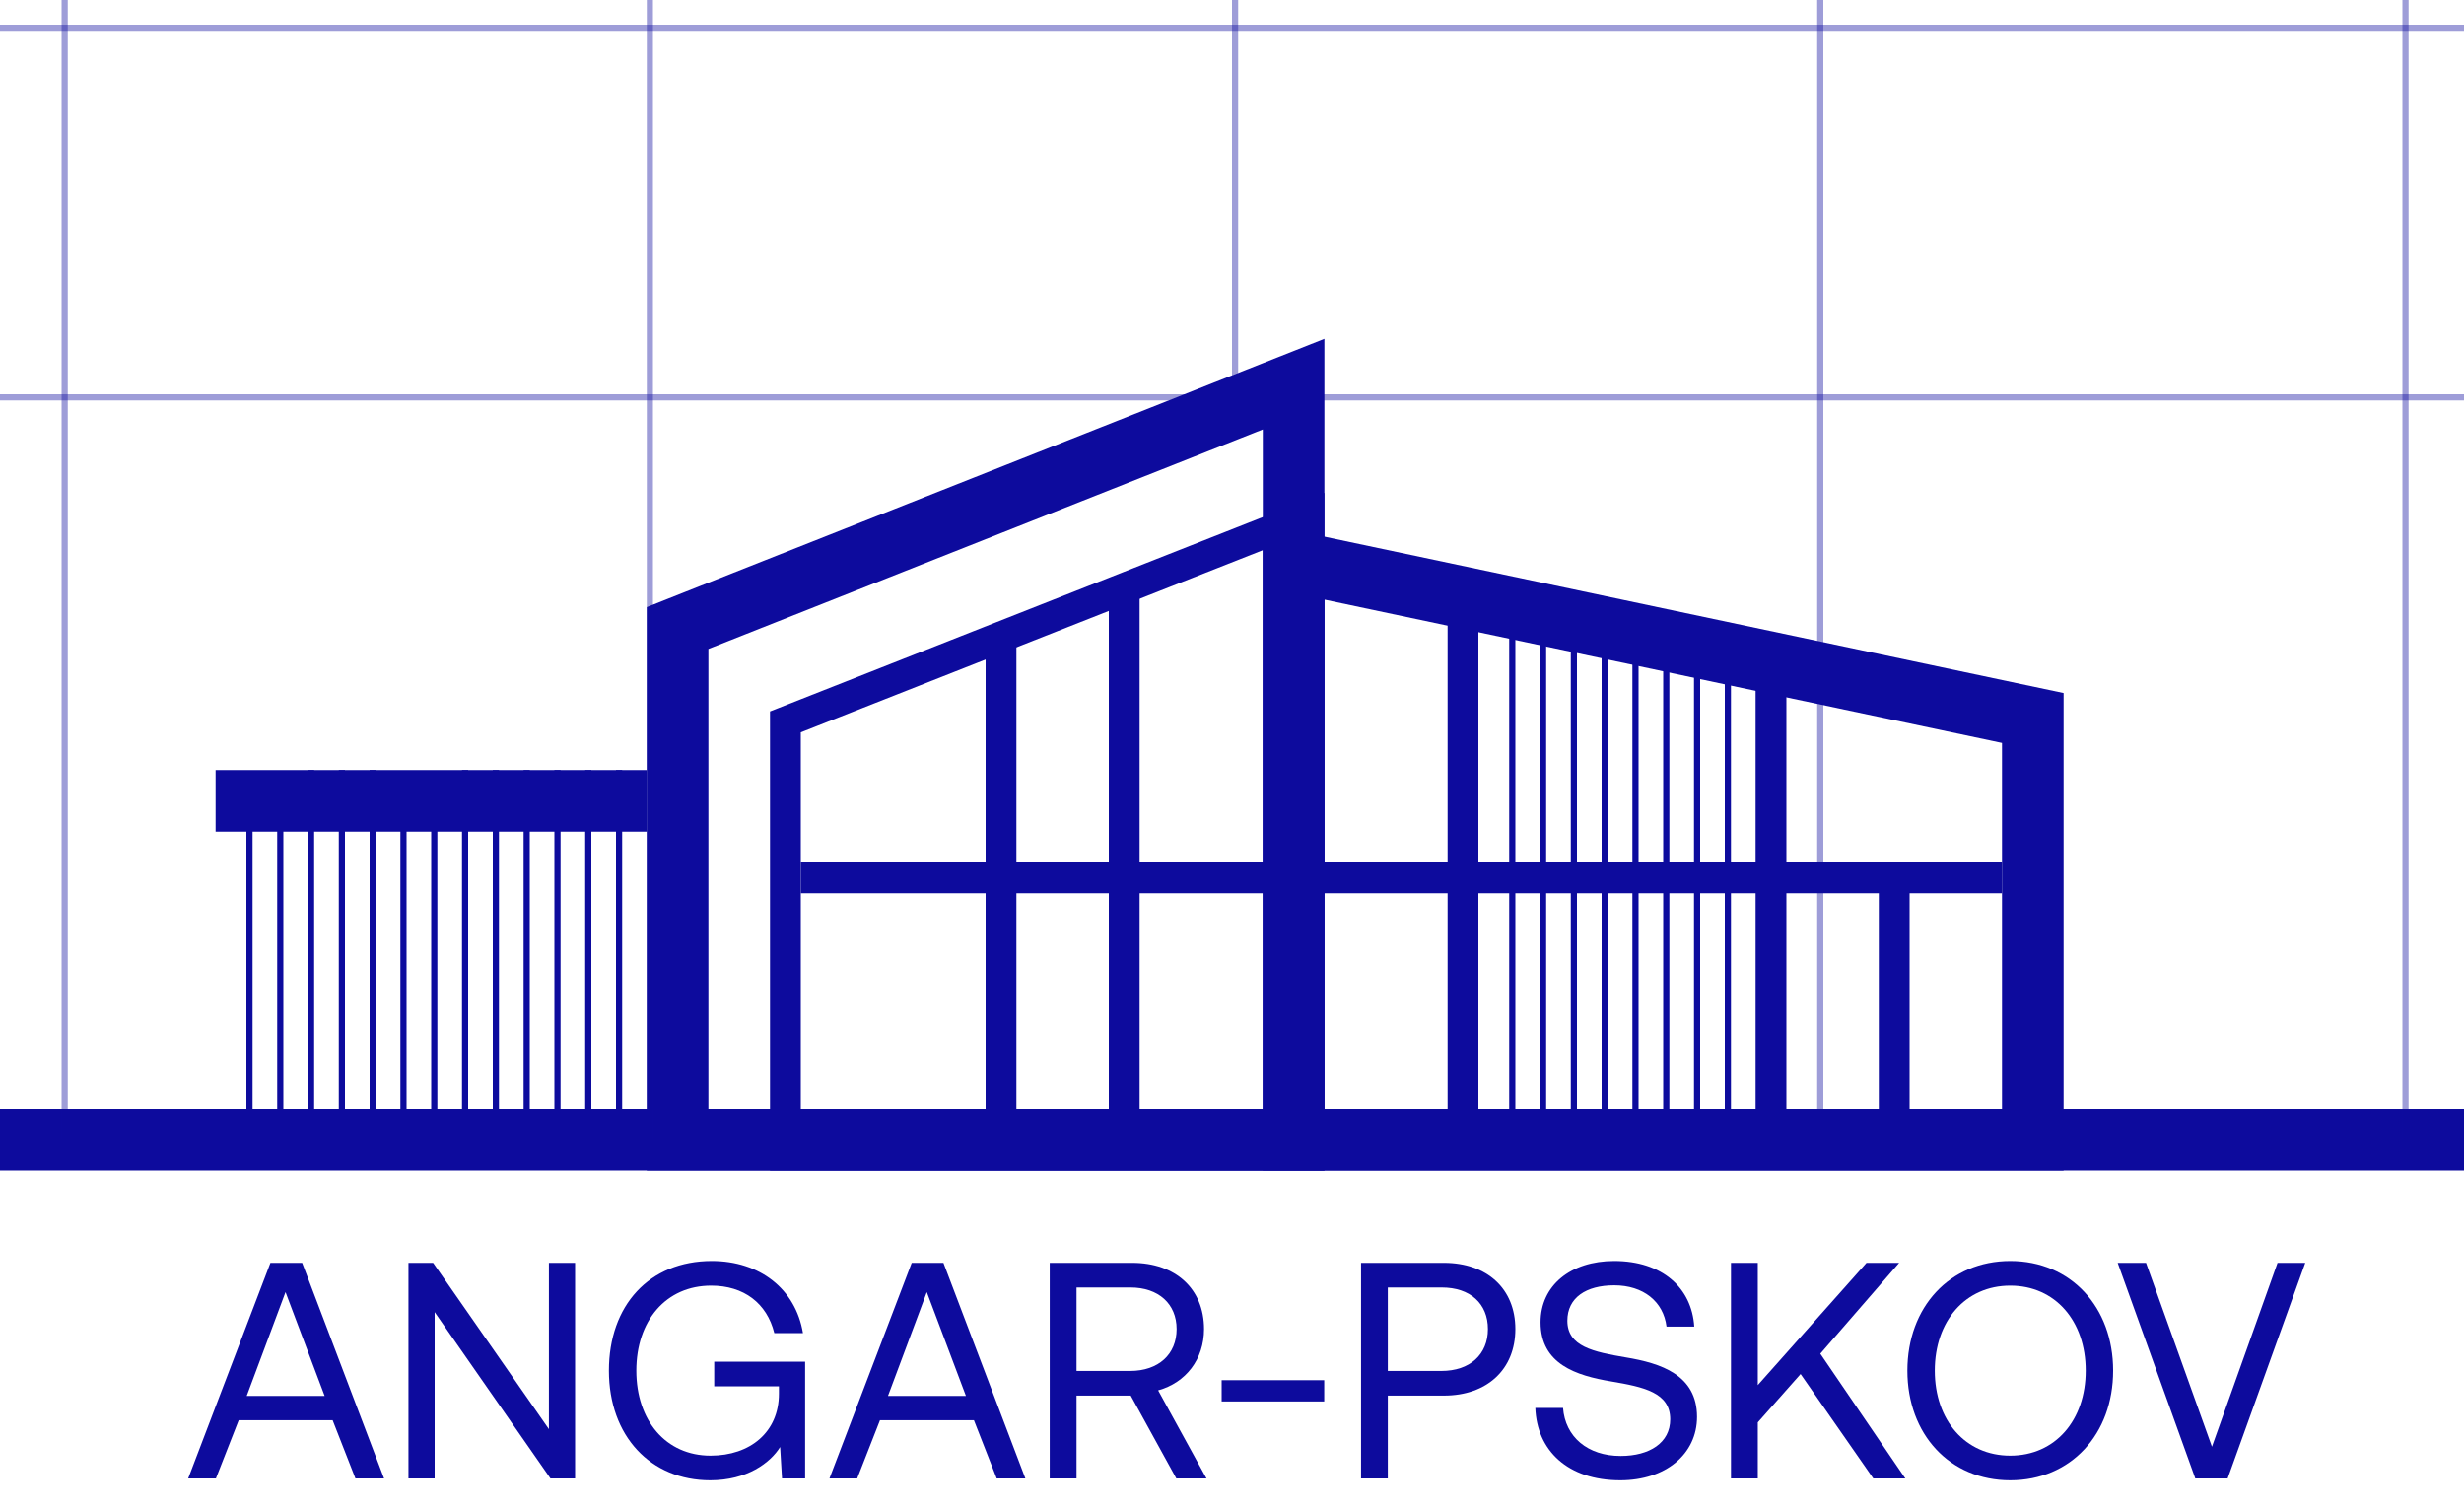
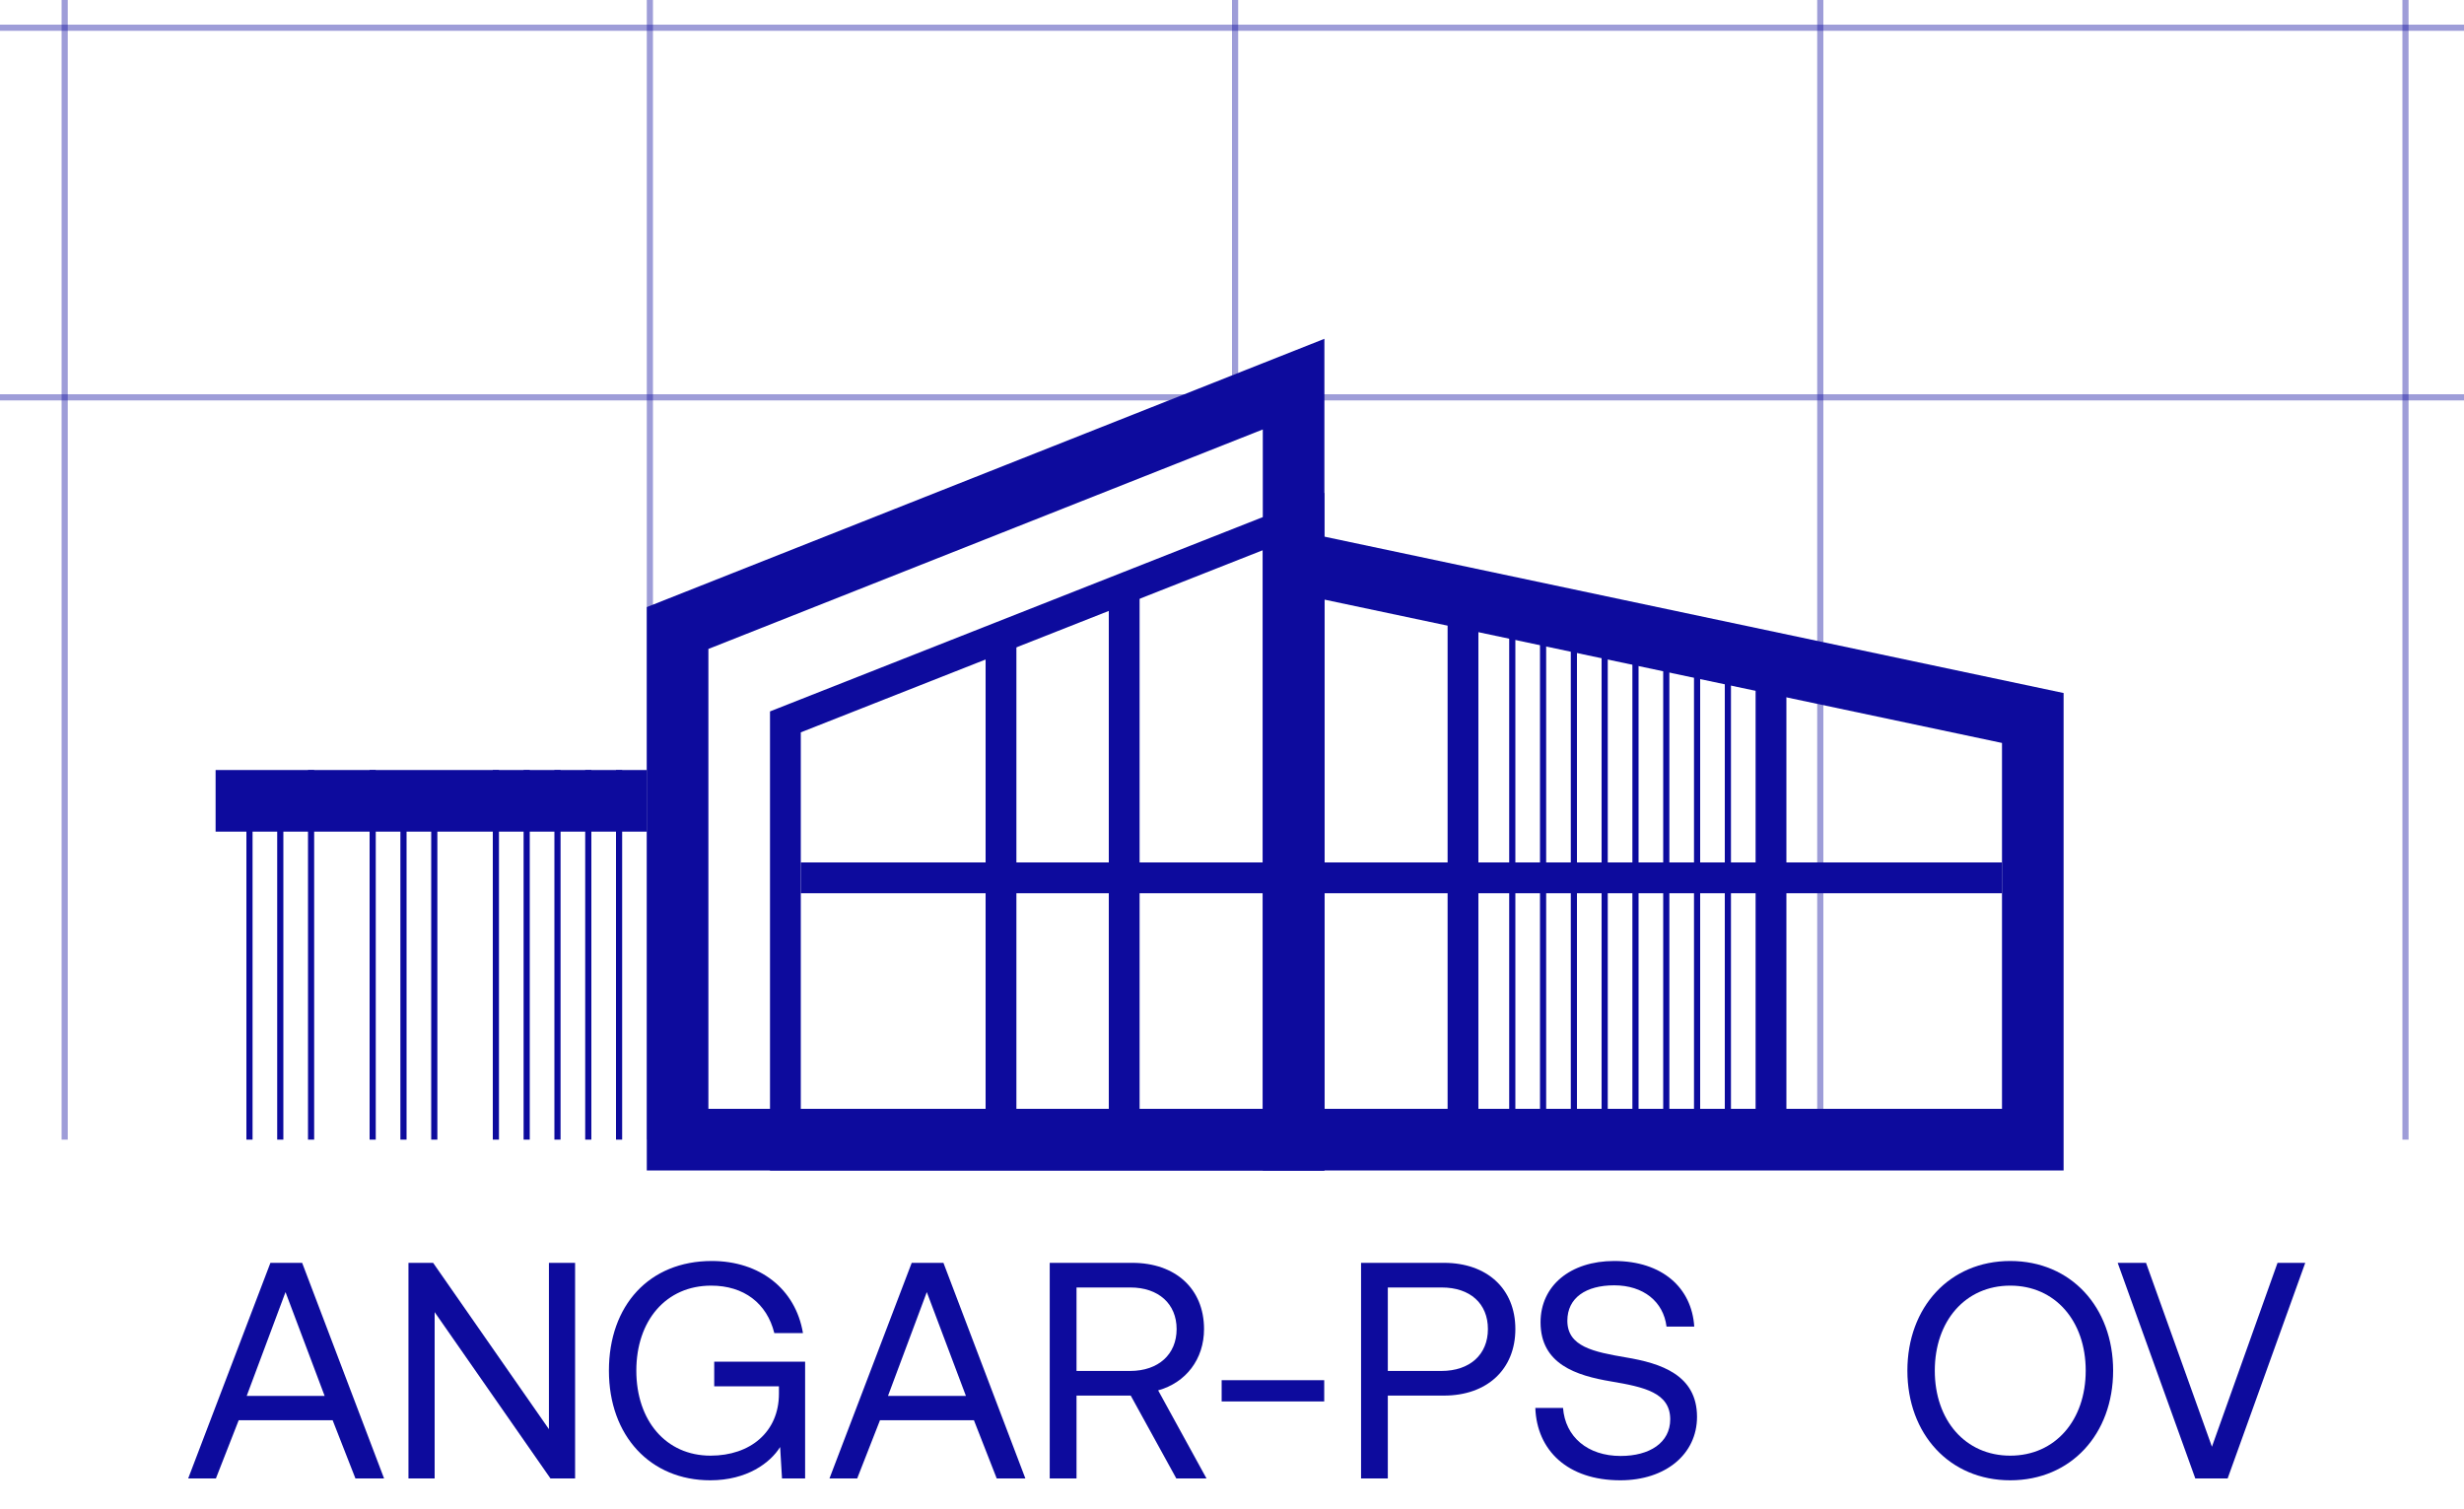
<svg xmlns="http://www.w3.org/2000/svg" width="80" height="49" viewBox="0 0 80 49" fill="none">
  <g clip-path="url(#clip0_381_2170)">
-     <path fill-rule="evenodd" clip-rule="evenodd" d="M80 38H0V36H80V38Z" fill="#0D0B9D" />
    <path fill-rule="evenodd" clip-rule="evenodd" d="M23 21.069V36H41V13.943L23 21.069ZM21 19.71V38H43V11L21 19.71Z" fill="#0D0B9D" />
    <path fill-rule="evenodd" clip-rule="evenodd" d="M26 23.777V37H42V17.469L26 23.777ZM25 23.097V38H43V16L25 23.097Z" fill="#0D0B9D" />
    <path fill-rule="evenodd" clip-rule="evenodd" d="M41 17V38H67V22.5L41 17ZM43 19.467V36H65V24.121L43 19.467Z" fill="#0D0B9D" />
    <path fill-rule="evenodd" clip-rule="evenodd" d="M21 27H7V25H21V27Z" fill="#0D0B9D" />
    <path fill-rule="evenodd" clip-rule="evenodd" d="M32 37V21H33V37H32Z" fill="#0D0B9D" />
    <path fill-rule="evenodd" clip-rule="evenodd" d="M57 37V21H58V37H57Z" fill="#0D0B9D" />
    <path fill-rule="evenodd" clip-rule="evenodd" d="M47 37V19H48V37H47Z" fill="#0D0B9D" />
    <path fill-rule="evenodd" clip-rule="evenodd" d="M49 37V19H49.2V37H49Z" fill="#0D0B9D" />
    <path fill-rule="evenodd" clip-rule="evenodd" d="M13 37V26H13.2V37H13Z" fill="#0D0B9D" />
    <path fill-rule="evenodd" clip-rule="evenodd" d="M8 37V26H8.2V37H8Z" fill="#0D0B9D" />
    <path fill-rule="evenodd" clip-rule="evenodd" d="M2 37V8.74228e-09L2.2 0V37H2Z" fill="#0D0B9D" fill-opacity="0.4" />
    <path fill-rule="evenodd" clip-rule="evenodd" d="M80 13H0V12.8H80V13Z" fill="#0D0B9D" fill-opacity="0.4" />
    <path fill-rule="evenodd" clip-rule="evenodd" d="M80 1H0V0.8H80V1Z" fill="#0D0B9D" fill-opacity="0.4" />
    <path fill-rule="evenodd" clip-rule="evenodd" d="M78 37V9.2024e-09L78.2 0V37H78Z" fill="#0D0B9D" fill-opacity="0.4" />
    <path fill-rule="evenodd" clip-rule="evenodd" d="M40 13V9.2024e-09L40.2 0V13H40Z" fill="#0D0B9D" fill-opacity="0.4" />
    <path fill-rule="evenodd" clip-rule="evenodd" d="M21 37V8.96644e-09L21.2 0V37H21Z" fill="#0D0B9D" fill-opacity="0.4" />
    <path fill-rule="evenodd" clip-rule="evenodd" d="M59 37V9.2024e-09L59.2 0V37H59Z" fill="#0D0B9D" fill-opacity="0.4" />
    <path fill-rule="evenodd" clip-rule="evenodd" d="M50 37V19H50.2V37H50Z" fill="#0D0B9D" />
    <path fill-rule="evenodd" clip-rule="evenodd" d="M14 37V26H14.2V37H14Z" fill="#0D0B9D" />
    <path fill-rule="evenodd" clip-rule="evenodd" d="M9 37V26H9.2V37H9Z" fill="#0D0B9D" />
    <path fill-rule="evenodd" clip-rule="evenodd" d="M51 37V20H51.2V37H51Z" fill="#0D0B9D" />
-     <path fill-rule="evenodd" clip-rule="evenodd" d="M15 37V25H15.2V37H15Z" fill="#0D0B9D" />
    <path fill-rule="evenodd" clip-rule="evenodd" d="M10 37V25H10.2V37H10Z" fill="#0D0B9D" />
    <path fill-rule="evenodd" clip-rule="evenodd" d="M52 37V20H52.2V37H52Z" fill="#0D0B9D" />
    <path fill-rule="evenodd" clip-rule="evenodd" d="M16 37V25H16.2V37H16Z" fill="#0D0B9D" />
-     <path fill-rule="evenodd" clip-rule="evenodd" d="M11 37V25H11.2V37H11Z" fill="#0D0B9D" />
+     <path fill-rule="evenodd" clip-rule="evenodd" d="M11 37V25H11.2H11Z" fill="#0D0B9D" />
    <path fill-rule="evenodd" clip-rule="evenodd" d="M53 37V20H53.2V37H53Z" fill="#0D0B9D" />
    <path fill-rule="evenodd" clip-rule="evenodd" d="M17 37V25H17.2V37H17Z" fill="#0D0B9D" />
    <path fill-rule="evenodd" clip-rule="evenodd" d="M12 37V25H12.2V37H12Z" fill="#0D0B9D" />
    <path fill-rule="evenodd" clip-rule="evenodd" d="M54 37V21H54.2V37H54Z" fill="#0D0B9D" />
    <path fill-rule="evenodd" clip-rule="evenodd" d="M18 37V25H18.2V37H18Z" fill="#0D0B9D" />
    <path fill-rule="evenodd" clip-rule="evenodd" d="M55 37V21H55.2V37H55Z" fill="#0D0B9D" />
    <path fill-rule="evenodd" clip-rule="evenodd" d="M19 37V25H19.2V37H19Z" fill="#0D0B9D" />
    <path fill-rule="evenodd" clip-rule="evenodd" d="M56 37V21H56.2V37H56Z" fill="#0D0B9D" />
    <path fill-rule="evenodd" clip-rule="evenodd" d="M20 37V25H20.2V37H20Z" fill="#0D0B9D" />
-     <path fill-rule="evenodd" clip-rule="evenodd" d="M61 37V28H62V37H61Z" fill="#0D0B9D" />
    <path fill-rule="evenodd" clip-rule="evenodd" d="M36 37V19H37V37H36Z" fill="#0D0B9D" />
    <path fill-rule="evenodd" clip-rule="evenodd" d="M65 29H26V28H65V29Z" fill="#0D0B9D" />
    <path d="M7.01 48L7.75 46.11H10.8L11.54 48H12.47L9.81 41H8.78L6.11 48H7.01ZM9.27 41.95L10.54 45.32H8.01L9.27 41.95Z" fill="#0D0B9D" />
    <path d="M14.112 48V42.6L17.872 48H18.672V41H17.822V46.4L14.062 41H13.262V48H14.112Z" fill="#0D0B9D" />
    <path d="M23.059 48.06C24.259 48.06 25.009 47.49 25.329 46.98L25.39 48H26.14V44.21H23.189V45.01H25.29V45.25C25.29 46.49 24.36 47.26 23.07 47.26C21.619 47.26 20.66 46.12 20.66 44.5C20.66 42.88 21.619 41.74 23.09 41.74C24.149 41.74 24.899 42.31 25.14 43.28H26.07C25.829 41.84 24.66 40.94 23.11 40.94C21.079 40.94 19.77 42.38 19.77 44.5C19.77 46.62 21.119 48.06 23.059 48.06Z" fill="#0D0B9D" />
    <path d="M27.831 48L28.571 46.11H31.621L32.361 48H33.291L30.631 41H29.601L26.931 48H27.831ZM30.091 41.95L31.361 45.32H28.831L30.091 41.95Z" fill="#0D0B9D" />
    <path d="M34.082 48H34.952V45.31H36.712L38.192 48H39.172L37.602 45.14C38.502 44.89 39.092 44.13 39.092 43.15C39.092 41.84 38.162 41 36.762 41H34.082V48ZM36.702 41.8C37.612 41.8 38.202 42.33 38.202 43.15C38.202 43.97 37.612 44.51 36.692 44.51H34.952V41.8H36.702Z" fill="#0D0B9D" />
    <path d="M42.994 45.5V44.81H39.664V45.5H42.994Z" fill="#0D0B9D" />
    <path d="M44.19 48H45.059V45.31H46.88C48.279 45.31 49.2 44.46 49.2 43.15C49.2 41.84 48.279 41 46.88 41H44.19V48ZM46.809 41.8C47.73 41.8 48.309 42.32 48.309 43.15C48.309 43.98 47.719 44.51 46.8 44.51H45.059V41.8H46.809Z" fill="#0D0B9D" />
    <path d="M49.848 45.71C49.898 47.09 50.898 48.06 52.608 48.06C54.078 48.06 55.098 47.21 55.098 46C55.098 44.64 53.928 44.26 52.788 44.07C51.738 43.89 50.888 43.72 50.888 42.88C50.888 42.13 51.498 41.73 52.408 41.73C53.358 41.73 54.008 42.26 54.108 43.07H55.008C54.928 41.81 53.968 40.94 52.408 40.94C50.988 40.94 50.018 41.74 50.018 42.93C50.018 44.29 51.178 44.66 52.308 44.85C53.368 45.03 54.228 45.21 54.228 46.08C54.228 46.84 53.558 47.27 52.618 47.27C51.548 47.27 50.818 46.65 50.748 45.71H49.848Z" fill="#0D0B9D" />
-     <path d="M56.201 48H57.071V46.18L58.461 44.61L60.821 48H61.861L59.101 43.95L61.661 41H60.601L57.071 44.97V41H56.201V48Z" fill="#0D0B9D" />
    <path d="M68.608 44.5C68.608 42.44 67.238 40.94 65.268 40.94C63.298 40.94 61.928 42.44 61.928 44.5C61.928 46.56 63.298 48.06 65.268 48.06C67.238 48.06 68.608 46.56 68.608 44.5ZM62.818 44.5C62.818 42.89 63.808 41.74 65.268 41.74C66.728 41.74 67.718 42.89 67.718 44.5C67.718 46.11 66.728 47.26 65.268 47.26C63.808 47.26 62.818 46.11 62.818 44.5Z" fill="#0D0B9D" />
    <path d="M71.276 48H72.326L74.846 41H73.946L71.816 46.97L69.676 41H68.756L71.276 48Z" fill="#0D0B9D" />
  </g>
  <defs>
    <clipPath id="clip0_381_2170">
      <rect width="80" height="49" fill="white" />
    </clipPath>
  </defs>
</svg>